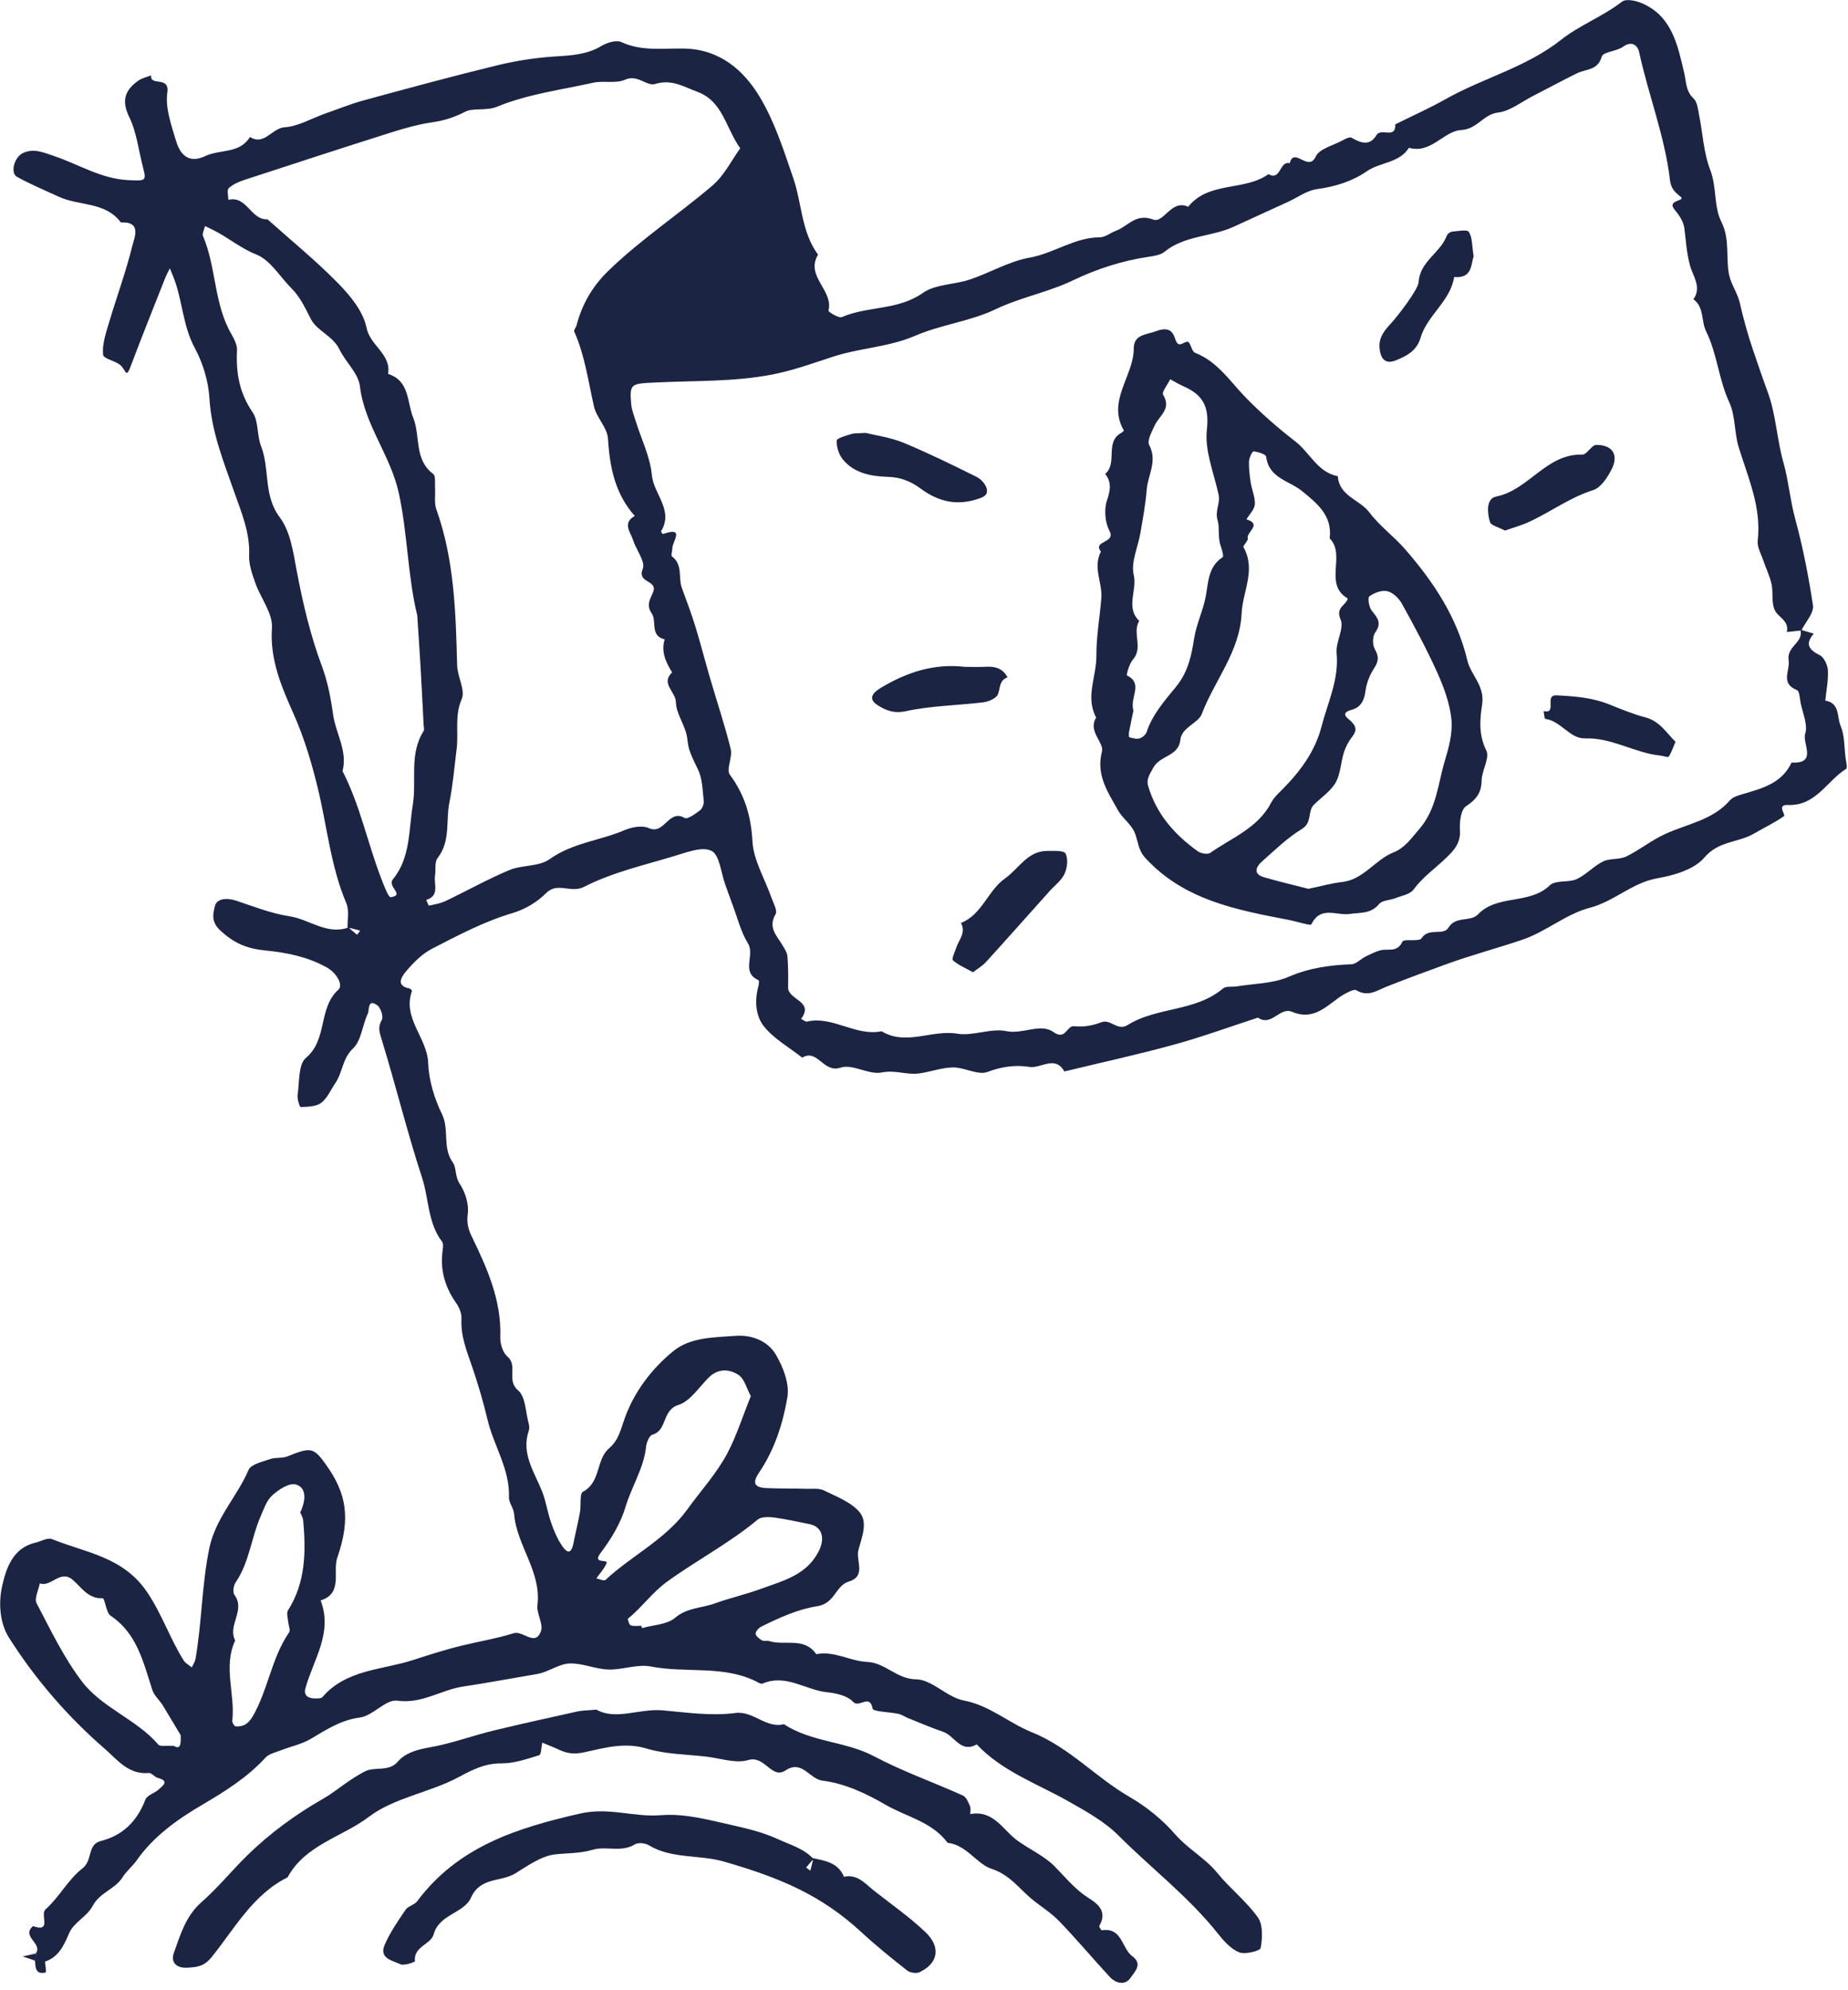
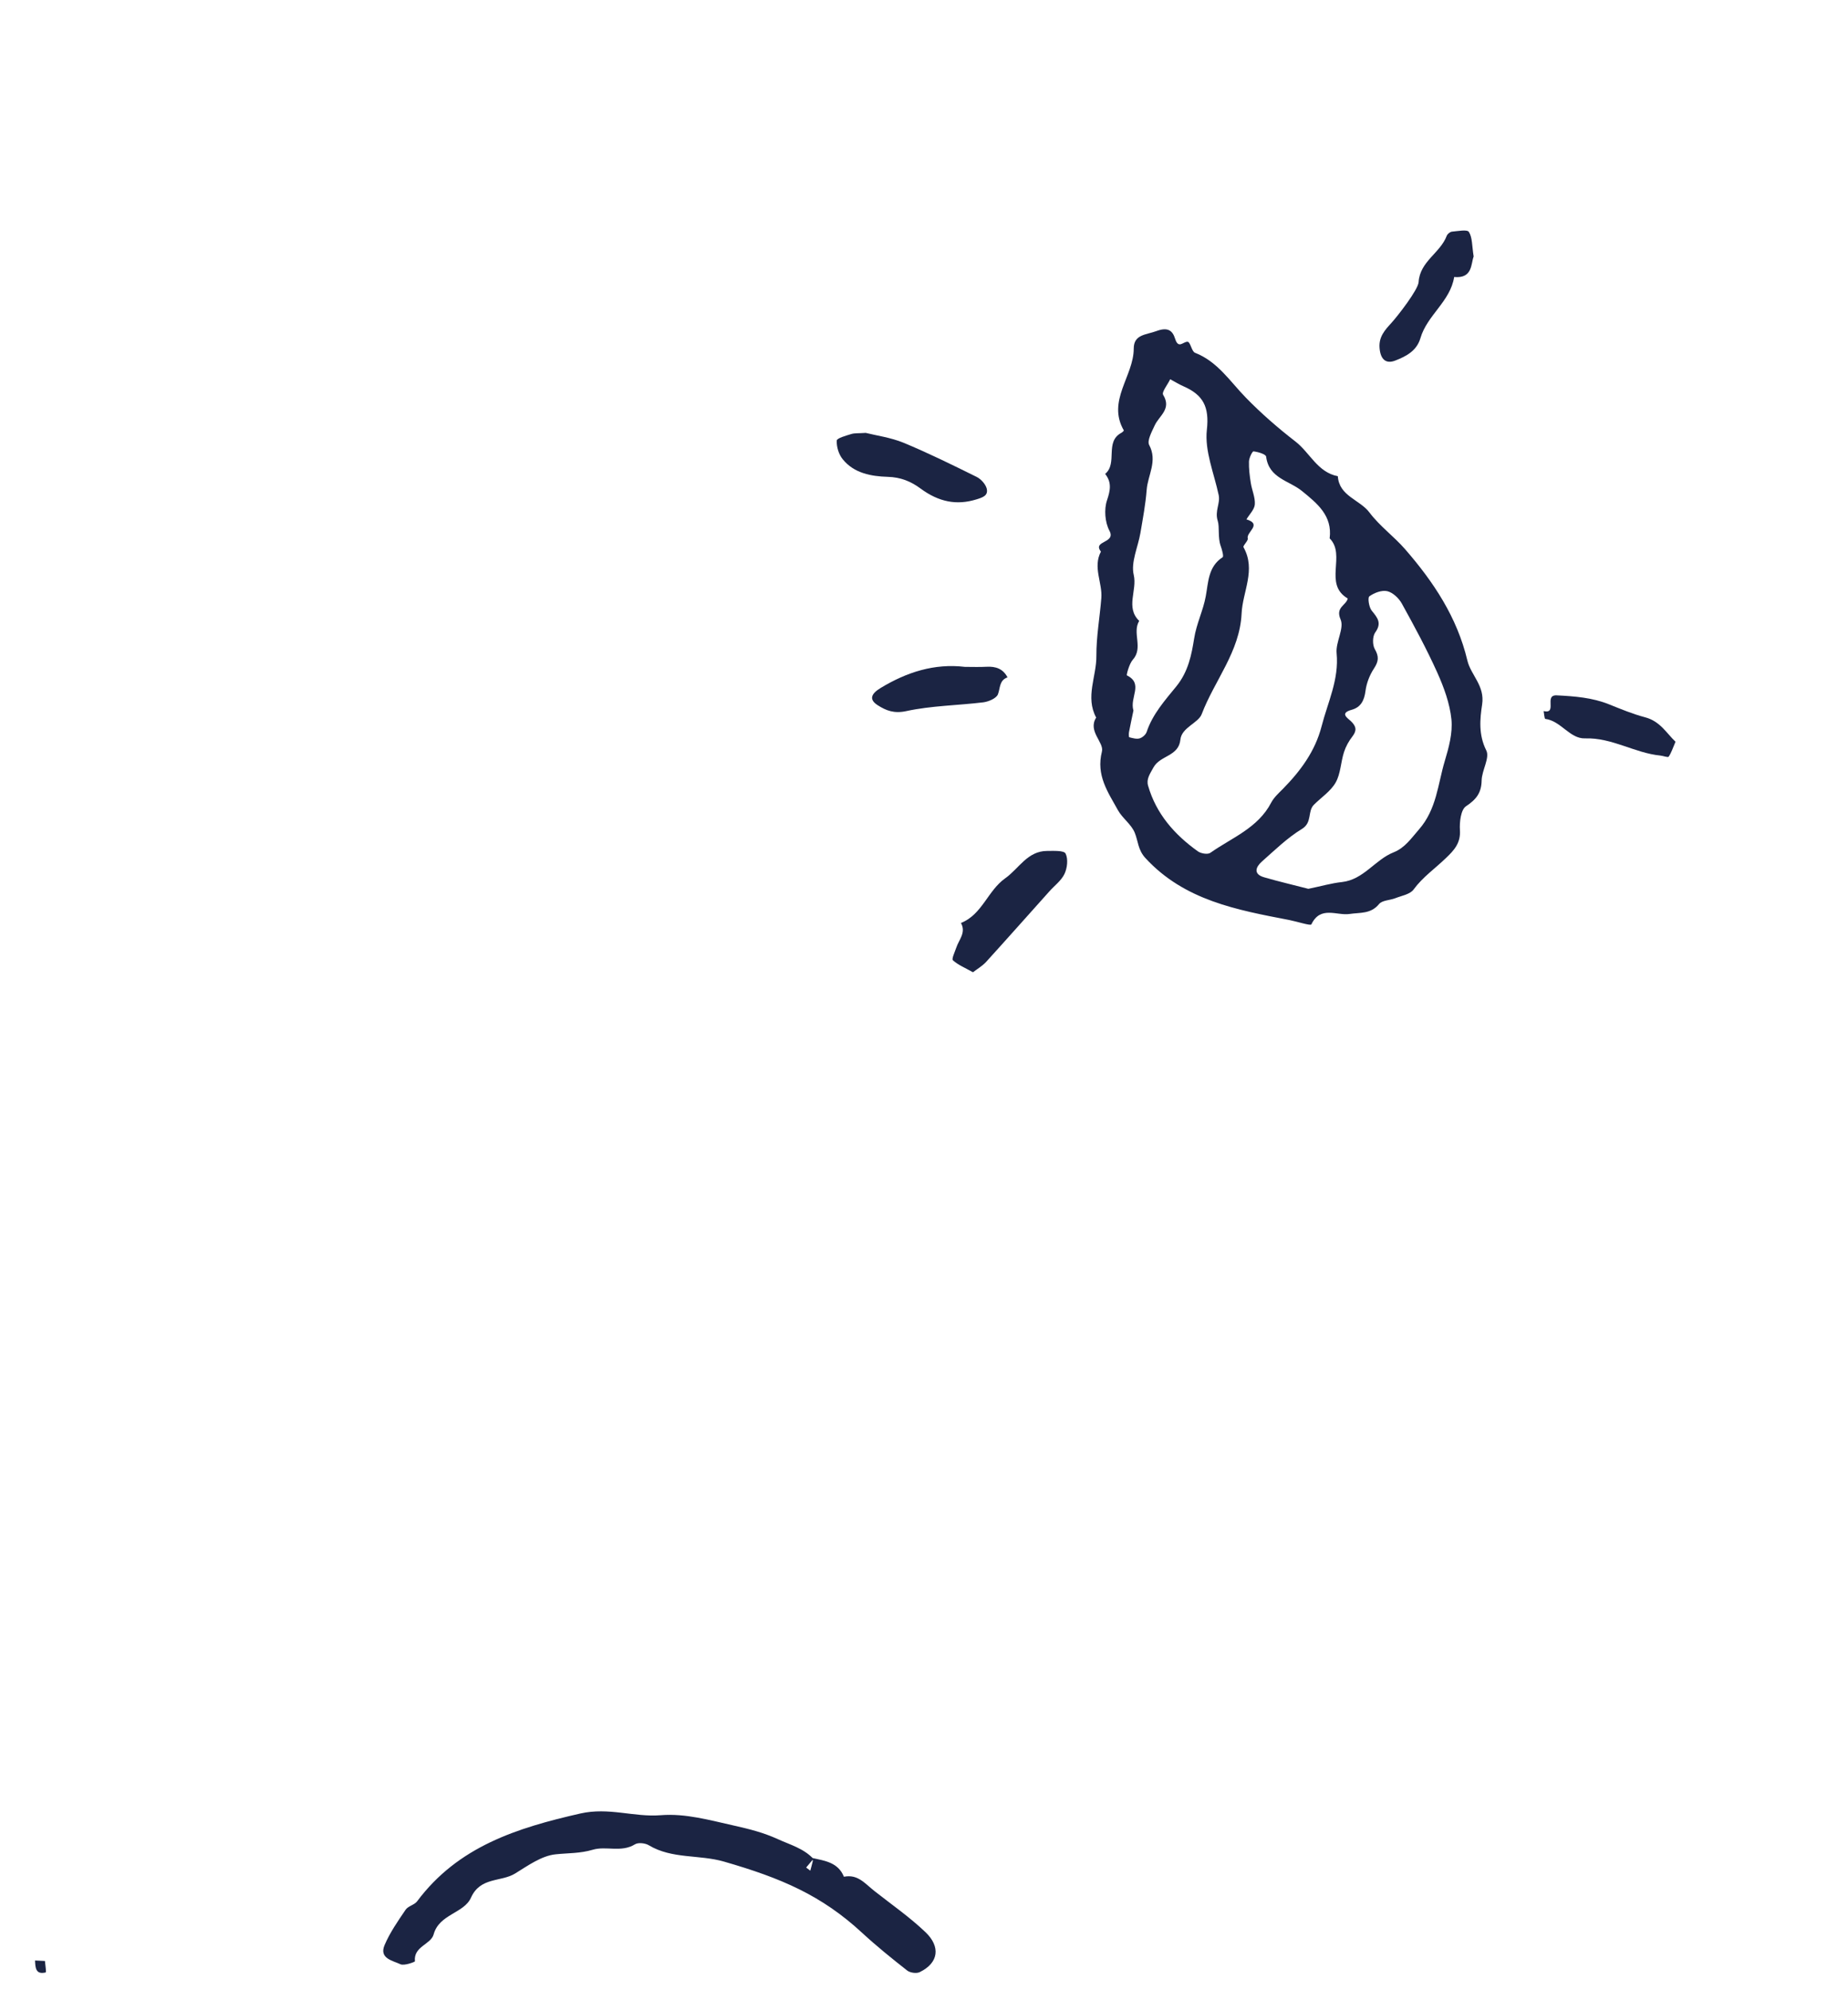
<svg xmlns="http://www.w3.org/2000/svg" width="183" height="197" viewBox="0 0 183 197" fill="none">
-   <path d="M3.54 193.37C4.28 192.38 2.06 191.7 3.27 190.66C5.19 191.33 3.93 189.51 4.51 189C5.87 187.8 6.75 186.03 8.17 184.94C9.19 184.16 8.63 182.58 9.96 182.24C12.2 181.67 13.58 180.26 14.4 178.13C14.57 177.69 15.32 177.5 15.73 177.12C16.1 176.77 16.82 176.3 15.64 175.99C15.31 175.91 15.01 175.47 14.72 175.5C12.72 175.68 11.62 174.19 10.38 173.11C6.69 169.91 3.51 166.23 0.89 162.11C-0.07 160.59 -0.14 158.56 0.21 157.01C0.58 155.35 1.22 153.24 3.48 152.71C4.04 152.58 4.72 152.17 5.15 152.35C8.49 153.7 12.2 154.09 14.57 157.6C16.04 159.78 16.83 162.2 18.19 164.36C18.37 164.65 18.72 164.82 18.99 165.05C19.12 164.77 19.31 164.5 19.36 164.2C19.99 160.59 19.98 156.91 20.72 153.29C21.34 150.26 23.47 148.17 24.61 145.51C24.85 144.94 25.98 144.7 26.74 144.43C27.28 144.24 27.94 144.37 28.47 144.16C30.79 143.22 31.06 143.26 32.31 145.02C34.26 147.77 34.78 150.22 33.4 154.19C32.92 155.58 33.99 157.72 31.75 158.42C32.98 161.61 31.05 164.25 30.25 167.09C30.03 167.88 30.56 168.13 31.25 168.12C31.48 168.12 31.81 168.13 31.93 167.99C34.27 165.25 37.84 165.31 40.87 164.33C42.45 163.82 44.12 163.28 45.78 162.88C47.47 162.47 49.19 162.19 50.85 161.67C51.81 161.37 52.97 163.02 53.56 161.49C53.84 160.78 53.12 159.73 53.22 158.89C53.63 155.55 51.16 153 50.91 149.85C50.87 149.29 50.38 148.75 50.4 148.21C50.5 145.41 48.88 143.1 48.27 140.5C47.87 138.79 47.36 137.09 46.8 135.42C46.26 133.83 45.6 132.29 45.7 130.54C45.73 130.03 45.48 129.42 45.17 128.98C44.1 127.46 43.6 125.82 43.81 123.96C43.85 123.61 43.95 123.13 43.77 122.9C42.35 121.03 42.48 118.68 41.8 116.59C40.32 112.07 39.19 107.43 37.79 102.88C37.56 102.13 37.4 101.67 37.81 100.95C37.99 100.63 37.7 99.75 37.35 99.5C36.38 98.81 36.58 100.01 36.43 100.32C35.88 101.46 35.79 103 34.96 103.78C33.89 104.79 33.94 106.14 33.22 107.19C32.76 107.86 32.42 108.7 31.8 109.17C31.29 109.55 30.46 109.55 29.77 109.58C29.68 109.58 29.41 108.78 29.47 108.38C29.66 107.11 29.53 105.35 30.3 104.71C32.47 102.89 31.48 99.78 33.52 97.95C33.99 97.52 33.38 96.33 32.34 95.75C30.45 94.7 28.37 94.29 26.34 94.09C24.48 93.91 23.19 93.39 21.79 92.08C20.83 91.18 21.15 90.31 21.26 89.76C21.43 88.92 22.45 88.85 23.37 89.15C25.12 89.73 26.88 90.43 28.68 90.7C30.64 91 32.35 92.57 34.5 91.81C34.79 92.05 35.08 92.29 35.36 92.53C35.46 92.39 35.57 92.25 35.67 92.12C35.36 92.04 35.06 91.95 34.75 91.88C34.65 91.86 34.53 91.89 34.42 91.9C34.39 91.07 34.6 90.14 34.3 89.42C32.73 85.72 32.39 81.76 31.45 77.93C30.87 75.55 30.14 73.08 29.1 70.73C27.94 68.11 26.7 65.34 26.93 62.16C27.03 60.72 25.81 59.21 25.28 57.7C24.97 56.82 24.63 55.86 24.67 54.95C24.77 52.75 23.9 50.7 23.23 48.8C22.15 45.71 20.94 42.77 20.74 39.43C20.64 37.74 20.1 35.95 19.29 34.45C18.08 32.22 18.08 29.71 17.18 27.44C17.06 27.15 16.94 26.85 16.82 26.56C16.67 26.87 16.5 27.17 16.37 27.49C15.21 30.42 14.04 33.34 12.93 36.28C12.51 37.39 12.5 36.8 12.05 36.27C11.6 35.73 10.26 35.55 10.21 35.12C10.1 34.12 10.47 33.03 10.77 32.02C11.53 29.45 12.47 26.92 13.11 24.31C13.3 23.55 14.07 21.9 11.97 22.02C10.41 19.92 7.78 20.42 5.75 19.44C4.38 18.81 3 18.23 1.69 17.51C0.99 17.13 1.4 15.53 2.31 15.13C3.36 14.67 4.28 15.08 5.34 15.44C7.79 16.26 10.02 17.71 12.72 17.83C14.37 17.9 14.52 17.95 14.18 16.64C13.73 14.95 13.55 13.13 12.8 11.59C12 9.95 12.38 8.93 13.67 8C14.04 7.73 14.53 7.63 14.97 7.46C14.82 8.59 16.82 7.46 16.57 9.17C16.35 10.69 16.97 12.39 17.43 13.94C17.91 15.55 18.87 16.14 20.32 15.45C21.78 14.76 23.74 15.24 24.75 13.56C26.19 14.45 26.91 12.69 28.18 12.6C29.52 12.51 30.81 11.74 32.13 11.27C33.44 10.81 34.74 10.28 36.07 9.92C40.44 8.73 44.82 7.54 49.22 6.47C51.15 6 53.13 5.7 55.11 5.58C56.67 5.48 58.15 5.39 59.54 4.56C60.1 4.22 61.03 3.93 61.54 4.17C63.6 5.12 65.74 4.75 67.85 4.81C71.3 4.91 73.66 6.96 75.25 9.62C76.72 12.07 77.61 14.89 78.55 17.62C79.42 20.13 79.34 22.95 81.01 25.21C79.71 27.34 82.56 28.73 82.04 30.75C82.01 30.86 83.05 31.52 83.36 31.39C85.93 30.28 88.91 30.74 91.38 29C92.62 28.12 94.5 28.19 96.04 27.67C98.04 27 99.93 25.86 101.97 25.5C104.38 25.07 106.4 23.5 108.91 23.49C109.44 23.49 109.97 23.04 110.51 22.84C111.7 22.41 112.46 21.08 114.19 21.73C115.26 22.13 116 19.68 117.66 20.47C119.71 17.91 123.22 18.95 125.61 17.24C126.86 17.94 126.69 15.88 127.72 16.16C128.13 14.48 129.57 17.08 130.29 15.5C130.64 14.73 131.99 14.41 132.9 13.92C133.19 13.76 133.65 13.52 133.84 13.63C134.76 14.17 135.65 14.48 136.3 13.38C136.75 12.61 138.23 13.82 138.17 12.31C139.83 11.48 141.53 10.73 143.14 9.82C146.88 7.71 151.12 6.68 154.6 3.93C156.41 2.5 158.73 1.63 160.63 0.16C161.03 -0.15 162.04 0.07 162.64 0.34C165.58 1.63 166.13 4.48 166.77 7.17C166.99 8.09 166.91 9 167.71 9.75C168.07 10.09 168.14 10.8 168.25 11.36C168.62 13.19 168.7 15.12 169.36 16.83C170.02 18.53 169.69 20.42 170.46 21.96C171.33 23.69 170.88 25.47 171.22 27.18C171.41 28.14 172.06 29 172.28 29.96C172.63 31.5 173.07 33.09 173.55 34.51C174.01 35.87 174.52 37.37 175.03 38.75C175.86 40.97 175.95 43.46 176.6 45.76C177.12 47.61 177.27 49.53 177.78 51.4C178.54 54.17 179.09 57.05 179.53 59.91C179.65 60.67 178.79 61.57 178.38 62.41C177.9 62.46 177.42 62.51 176.94 62.56C177.2 61.46 176.12 61.13 175.76 60.42C175.39 59.68 175.62 58.68 175.43 57.82C175.26 57.03 174.88 56.28 174.62 55.5C174.4 54.84 173.98 54.14 174.06 53.51C174.44 50.21 173.11 47.3 172.18 44.28C171.73 42.84 171.87 41.18 171.25 39.84C170.19 37.56 170.05 35.03 168.95 32.8C168.44 31.77 168.78 30.41 167.69 29.62C168.54 28.47 167.64 27.29 167.38 26.37C167.01 25.08 166.96 23.84 166.79 22.56C166.7 21.92 166.27 21.27 165.83 20.76C164.99 19.76 167 19.93 166.41 19.46C165.8 18.98 165.47 18.63 165.37 17.82C164.86 13.49 163.24 9.41 162.32 5.17C162.19 4.55 161.64 3.97 160.72 4.63C160.09 5.09 158.76 5.12 158.62 5.6C158.21 7 157.05 6.82 156.17 7.25C154.69 7.98 153.24 8.77 151.77 9.52C150.64 10.1 149.53 11 148.35 11.14C146.88 11.31 146.31 12.78 144.7 12.87C142.96 12.97 141.71 15.26 139.52 14.63C138.56 16.16 136.68 16.03 135.34 16.96C133.91 17.95 132.21 18.48 130.41 18.72C129.41 18.86 128.49 19.55 127.53 19.99C125.75 20.81 123.97 21.61 122.2 22.43C119.98 23.46 117.34 23.28 115.32 24.92C114.92 25.24 114.29 25.34 113.74 25.42C111.14 25.8 108.59 26.63 106.3 27.73C103.79 28.94 101.07 29.42 98.57 30.62C96.08 31.81 93.19 32.13 90.64 33.23C88.01 34.37 85.17 34.43 82.48 35.31C80.53 35.95 78.53 36.67 76.49 37.07C72.67 37.81 68.77 37.67 64.91 37.86C62.47 37.98 62.32 37.96 62.51 40.03C62.56 40.6 62.79 41.15 62.96 41.71C63.51 43.48 64.38 45.21 64.55 47.02C64.72 48.91 66.74 50.5 65.46 52.59C65.44 52.63 65.62 52.87 65.66 52.86C67.88 52.08 66.58 53.6 66.58 54.26C66.58 54.54 66.42 54.99 66.54 55.08C67.64 55.89 67.15 57.17 67.52 58.19C67.99 59.48 68.48 60.77 68.88 62.08C69.39 63.75 69.82 65.44 70.31 67.11C70.99 69.46 71.78 71.78 72.36 74.15C72.56 74.95 71.88 76.16 72.28 76.69C73.75 78.69 74.37 80.76 74.51 83.26C74.61 85.15 75.74 86.98 76.39 88.85C76.58 89.39 77.01 90.14 76.8 90.49C76.02 91.82 76.93 92.62 77.49 93.57C77.7 93.92 77.95 94.3 77.98 94.68C78.06 95.69 78.06 96.72 78.04 97.74C78.02 98.98 80.66 99.09 79.33 100.85C79.53 100.95 79.75 101.16 79.92 101.12C82.5 100.54 84.73 102.61 87.3 102.08C89.73 103.55 92.27 101.9 94.78 102.32C96.35 102.58 98.12 101.75 99.66 102.07C101.3 102.4 103.03 101.25 104.31 102.15C105.56 103.04 105.59 101.49 106.4 101.58C107.26 101.68 108.22 101.52 109.03 101.2C110.01 100.81 110.62 102.11 111.67 101.46C114.56 99.65 118.36 100.17 121.1 97.85C121.4 97.59 122.01 97.71 122.47 97.64C124.2 97.35 126.05 97.37 127.61 96.69C129.65 95.81 131.68 95.53 133.83 95.45C134.3 95.43 134.74 94.93 135.22 94.69C135.71 94.45 136.21 94.19 136.73 94.06C137.47 93.88 138.35 94.32 138.87 93.22C139.03 92.88 140.54 93.25 140.77 92.88C141.48 91.76 142.91 92.68 143.44 91.82C144.17 90.63 145.6 91.3 146.37 90.5C148.31 88.5 151.46 89.58 153.48 87.63C154.04 87.09 155.32 87.39 156.13 87.02C157.07 86.59 157.81 85.73 158.75 85.27C159.43 84.94 160.35 85.11 161.04 84.78C162.36 84.14 163.53 83.18 164.86 82.57C167.06 81.55 169.59 81.2 171.31 79.22C171.59 78.89 172.12 78.74 172.56 78.61C174.49 78.04 176.45 77.55 177.41 75.48C180.02 75.63 178.45 73.57 178.76 72.63C179.05 71.76 178.51 70.6 178.31 69.58C178.22 69.13 178.2 68.41 177.94 68.31C176.26 67.62 177.28 66.4 177.12 65.35C176.91 63.96 178.65 63.59 178.28 62.33C178.72 62.46 179.17 62.59 179.61 62.72C178.74 63.73 179.09 64.3 180.2 64.85C180.63 65.06 180.98 65.83 181.01 66.36C181.06 67.35 180.85 68.35 180.75 69.35C182.22 69.58 181.89 70.99 182.27 71.85C182.67 72.78 182.62 73.92 182.75 74.96C182.8 75.35 182.97 76.01 182.81 76.11C180.9 77.31 179.8 79.8 177.06 79.68C175.89 79.63 176.86 80.64 176.66 80.79C175.71 81.45 174.66 81.95 173.66 82.53C172.11 83.42 170.18 83.23 168.77 84.89C167.77 86.07 165.77 86.65 164.11 86.94C161.61 87.38 159.85 89.23 157.42 89.86C155.08 90.47 153.07 92.24 150.75 93.02C148.24 93.87 145.66 94.55 143.17 95.46C141.2 96.18 139.23 96.9 137.29 97.67C136.32 98.06 135.47 98.72 134.29 98.01C134.03 97.85 132.91 98.5 132.5 98.81C131.08 99.86 129.89 100.98 127.93 100.15C126.75 99.65 125.89 101.66 124.57 100.73C121.81 101.63 119.07 102.63 116.27 103.4C112.67 104.39 109.03 105.18 105.4 106.06C104.47 104.42 103.09 105.79 101.94 105.61C100.57 105.39 99.2 105.57 97.78 106.11C96.84 106.46 95.53 105.65 94.38 105.66C93.24 105.67 92.11 106.12 90.96 106.26C89.76 106.41 88.63 105.89 87.31 106.16C86.04 106.42 84.41 105.28 83.24 105.68C81.52 106.26 80.97 103.77 79.44 104.69C78.16 103.68 76.66 102.85 75.66 101.61C74.81 100.56 74.71 99.02 75.11 97.59C75.16 97.41 75.18 97.06 75.11 97.02C73.33 96.24 74.79 94.54 74.07 93.39C73.35 92.22 73.02 90.81 72.52 89.5C72.27 88.85 72.05 88.18 71.81 87.53C71.39 86.37 71.26 84.62 70.45 84.22C69.53 83.76 67.98 84.38 66.76 84.74C63.75 85.65 60.62 86.36 57.85 87.78C56.5 88.47 55.22 87.24 54.05 88.43C53.18 89.31 51.96 90.02 50.76 90.38C47.95 91.21 45.39 92.57 42.82 93.89C41.82 94.4 40.95 95.27 40.22 96.14C39.87 96.56 39.06 97.57 40.57 97.85C40.66 97.87 40.81 98.05 40.79 98.11C39.83 100.8 42.3 102.7 42.4 105.21C42.46 106.93 43.01 108.73 43.77 110.29C44.52 111.84 43.77 113.61 44.86 115.1C45.2 115.56 45.04 116.44 45.51 117.16C46.07 117.99 46.45 119.19 46.32 120.16C46.2 121.02 46.37 121.67 46.68 122.32C48.22 125.5 49.67 128.68 49.54 132.36C49.52 133.01 49.79 133.89 50.25 134.28C51.32 135.2 50.11 136.62 51.31 137.63C52.05 138.26 52.04 139.77 52.35 140.89C52.41 141.11 52.44 141.39 52.37 141.6C51.58 143.89 52.92 145.7 53.69 147.65C54.07 148.62 54.22 149.69 54.56 150.68C54.82 151.44 55.13 152.19 55.56 152.86C55.92 153.43 56.51 154.2 56.79 152.74C56.99 151.72 57.25 150.71 57.43 149.69C57.56 149 57.37 147.85 57.73 147.66C59.52 146.71 59 144.48 60.32 143.36C61.28 142.54 61.47 141.47 61.88 140.34C62.82 137.76 64.54 135.47 66.69 133.73C68.38 132.36 70.7 132.39 72.81 132.23C74.43 132.1 76.03 132.73 76.83 134.09C77.56 135.32 78.2 136.99 77.97 138.32C77.53 140.92 76.7 143.5 75.17 145.76C74.47 146.8 74.69 147.24 75.9 147.3C77.22 147.36 78.54 147.33 79.85 147.37C80.44 147.39 81.1 147.29 81.59 147.53C82.84 148.15 84.31 148.69 85.14 149.71C85.93 150.68 85.38 152.09 85.01 153.4C84.72 154.45 85.81 156.01 84.08 156.54C82.69 156.96 82.73 158.72 80.89 159C79.09 159.27 77.16 160.13 75.39 161.01C75.13 161.14 74.82 161.48 74.83 161.72C74.84 161.95 75.19 162.22 75.45 162.37C75.63 162.48 75.93 162.37 76.15 162.44C77.7 162.93 79.64 162 80.83 163.74C82.6 163.38 84.18 164.43 85.82 164.5C87.68 164.57 88.76 166.2 90.72 166.23C92.29 166.25 93.77 168 95.42 168.32C98.01 168.81 99.88 170.54 102.16 171.46C105.86 172.94 108.49 175.92 111.84 177.86C113.52 178.83 115.11 180.12 116.38 181.58C117.64 183.03 119.34 183.91 120.55 185.4C121.79 186.93 123.41 188.18 124.55 189.78C125.08 190.52 125.02 191.83 124.84 192.82C124.79 193.11 123.3 193.49 122.7 193.25C121.87 192.91 121.17 192.11 120.58 191.37C117.69 187.74 114 184.93 110.74 181.67C109.36 180.29 107.54 179.29 105.81 178.31C102.7 176.55 99.25 175.35 96.72 172.67C95.13 173.57 94.53 171.81 93.41 171.43C92.23 171.03 91.08 170.53 89.93 170.07C89.6 169.94 89.3 169.72 88.97 169.65C88.08 169.45 86.47 169.45 86.41 169.12C86.12 167.61 85.07 169.11 84.48 168.46C83.93 167.85 82.81 167.6 81.91 167.51C79.78 167.29 77.83 165.67 75.54 166.64C75.44 166.68 75.29 166.65 75.19 166.6C71.82 164.75 68.01 165.66 64.45 164.96C63.12 164.7 61.65 165.3 60.25 165.26C58.96 165.22 57.66 164.61 56.39 164.66C55.32 164.71 54.3 165.51 53.21 165.7C50.74 166.12 48.26 166.58 45.82 166.95C43.64 167.29 41.75 168.69 39.34 168.34C38.22 168.18 36.93 169.84 35.64 170.01C33.74 170.26 32.32 171.21 30.78 172.12C29.89 172.65 28.81 172.87 27.83 173.25C27.3 173.46 26.65 173.59 26.29 173.98C24.49 175.94 22.29 177.32 20.02 178.65C17.54 180.11 15.2 181.77 13.51 184.18C13.1 184.76 12.51 185.22 12.14 185.82C11.39 187.02 9.87 187.32 9.17 188.67C8.64 189.69 7.29 190.31 6.85 191.35C6.3 192.63 5.8 193.73 4.41 194.19C4.08 194.17 3.76 194.15 3.43 194.14L3.45 194.16C3.51 193.85 3.52 193.61 3.54 193.37ZM73.3 14.68C71.84 12.61 71.58 10.02 69.06 9.09C67.71 8.59 66.52 7.81 64.89 8.31C64.02 8.58 63.15 7.32 61.89 7.89C60.98 8.3 59.76 7.96 58.73 8.19C55.54 8.9 52.28 9.31 49.23 10.56C48.2 10.99 46.83 10.67 46.11 11.04C45.02 11.6 44.02 11.93 42.84 12.1C41.46 12.3 40.1 12.68 38.77 13.1C33.9 14.64 29.05 16.22 24.2 17.81C23.65 17.99 23.06 18.24 22.65 18.63C22.45 18.81 22.61 19.39 22.61 19.78C24.45 19.33 24.83 21.8 26.49 21.71C28.84 23.81 31.29 25.8 33.48 28.04C34.69 29.27 35.97 30.83 36.29 32.42C36.65 34.24 38.76 35.04 38.43 37.01C40.58 37.7 40.29 39.8 40.92 41.35C41.65 43.17 40.98 45.47 42.9 46.92C43.16 47.11 43.05 47.82 43.08 48.29C43.13 49 42.98 49.78 43.21 50.42C45 55.43 45.13 60.64 45.27 65.86C45.3 66.99 46.1 68.32 45.72 69.2C45 70.87 45.42 72.49 45.22 74.11C45 75.89 44.85 77.69 44.5 79.44C44.13 81.27 44.64 83.27 43.33 84.94C43.02 85.34 43.17 86.08 43.08 86.66C42.94 87.52 43.57 88.66 42.21 89.08C42.3 89.28 42.43 89.65 42.48 89.64C43.04 89.53 43.63 89.42 44.14 89.18C46.24 88.18 48.28 87.03 50.43 86.13C51.7 85.6 53.37 85.8 54.42 85.05C56.7 83.42 59.44 83.21 61.88 82.16C62.59 81.86 63.62 81.68 64.25 81.97C65.8 82.68 66.22 80.03 67.8 80.97C68.07 81.13 68.86 80.56 69.32 80.21C69.55 80.03 69.72 79.58 69.69 79.28C69.57 78.22 69.56 77.07 69.11 76.15C68.07 74.04 68.21 74.04 68.03 72.94C67.84 71.76 66.95 70.65 66.93 69.49C66.91 68.47 65.39 67.65 66.56 66.56C65.94 65.56 65.44 64.52 65.82 63.29C64.33 62.93 65.06 61.48 64.55 60.74C63.89 59.79 64.5 59.17 64.71 58.51C65.05 57.41 63.07 57.71 63.65 56.31C63.94 55.61 63 54.44 62.69 53.46C62.43 52.66 61.6 51.78 62.86 51.07C60.9 48.88 60.38 46.24 60.2 43.39C60.13 42.32 59.07 41.34 58.82 40.24C58.25 37.74 57.92 35.18 56.86 32.81C56.8 32.67 57.05 32.4 57.1 32.18C57.65 30.09 58.67 28.33 60.26 26.79C63.45 23.7 67.15 21.26 70.51 18.4C71.69 17.42 72.43 15.89 73.3 14.68ZM41.32 60.92C40.36 56.99 40.37 52.85 39.5 48.84C38.68 45.06 36.1 42.08 35.64 38.23C35.49 36.95 34.22 35.84 33.61 34.58C32.97 33.24 31.41 32.78 30.79 31.59C30.23 30.52 29.76 29.44 28.89 28.57C27.73 27.41 26.77 25.74 25.38 25.19C23.81 24.57 22.6 23.51 21.15 22.79C20.87 22.65 20.58 22.51 20.3 22.37C20.23 22.71 20 23.12 20.11 23.38C21.43 26.5 21.17 30.08 22.92 33.08C23.2 33.57 23.5 34.16 23.47 34.69C23.36 36.9 23.7 38.9 25.01 40.8C25.62 41.69 25.43 43.09 25.85 44.16C26.74 46.43 26.05 49.01 27.71 51.22C28.76 52.62 29.04 54.67 29.38 56.49C29.99 59.71 30.73 62.87 31.88 65.95C32.44 67.46 32.76 69.09 32.98 70.7C33.24 72.59 34.44 74.32 33.92 76.33C35.64 79.67 36.38 83.37 37.71 86.85C37.98 87.56 38.46 88.84 38.69 88.81C40.17 88.59 38.29 87.79 38.92 87.02C40.65 84.92 40.47 82.16 40.88 79.65C41.27 77.23 40.5 74.64 41.95 72.36C42.04 72.22 41.96 71.96 41.95 71.76C41.85 69.86 41.76 67.96 41.65 66.07C41.55 64.35 41.43 62.63 41.32 60.92ZM74.35 138.2C73.93 137.42 73.72 136.49 73.15 136.11C72.26 135.52 71.14 135.42 70.21 136.33C69.23 137.29 68.36 138.7 67.18 139.07C65.53 139.58 66.1 141.59 64.61 142.01C64.31 142.09 64.03 142.76 63.98 143.19C63.76 145.32 62.57 147.1 61.97 149.08C61.44 150.86 60.51 152.34 59.44 153.77C58.65 154.83 60.25 154.31 60.07 154.73C59.84 155.28 59.4 155.74 59.05 156.24C59.36 156.3 59.82 156.52 59.96 156.39C62.57 153.96 65.91 152.39 68.07 149.4C69.41 147.54 70.99 145.83 72.05 143.81C72.96 142.07 73.55 140.17 74.35 138.2ZM29.73 149.72C30.37 148.34 30.29 147.2 29.27 146.94C28.62 146.77 27.57 147.46 26.94 148.04C26.39 148.54 26.12 149.39 25.8 150.12C24.87 152.25 24.69 154.66 23.33 156.64C23.12 156.95 23.03 157.63 23.22 157.88C24.34 159.39 22.5 160.91 23.29 162.38C22.07 164.99 23.31 167.69 23 170.33C22.98 170.51 23.21 170.88 23.34 170.89C23.67 170.91 24.05 170.85 24.32 170.68C24.61 170.5 24.85 170.19 25.03 169.89C26.55 167.26 26.88 164.12 28.63 161.58C28.78 161.36 28.57 160.9 28.54 160.56C28.51 160.17 28.35 159.67 28.52 159.4C30.26 156.66 30.3 153.64 30.03 150.57C30 150.17 29.76 149.81 29.73 149.72ZM17.22 172.82C17.92 173.26 17.92 172.52 17.89 171.75L16.06 168.71C15.73 168.24 15.26 167.81 15.09 167.29C14.19 164.56 13.6 161.71 10.95 159.93C10.49 159.62 10.4 158.2 10.16 158.21C8.71 158.25 8.08 157.14 7.21 156.39C5.96 155.31 5.08 157.14 3.94 156.73C3.82 157.39 3.38 158.22 3.62 158.69C5.01 161.34 6.32 164.09 8.12 166.45C10.11 169.06 13.51 170.17 15.69 172.7C15.86 172.9 16.43 172.77 17.22 172.82ZM63.51 160.93C63.53 161.01 63.56 161.08 63.58 161.16C64.69 160.84 66.05 160.82 66.85 160.14C68.05 159.12 69.47 159.19 70.77 158.72C72.29 158.17 73.88 157.82 75.39 157.26C77.53 156.47 79.83 155.94 81.05 153.6C81.73 152.31 81.45 151.11 80.13 150.86C78.99 150.64 77.86 150.37 76.72 150.22C76.16 150.15 75.4 150.11 75.03 150.42C72.23 152.75 68.99 154.44 66.05 156.57C64.56 157.65 63.57 159.11 62.19 160.22C62.13 160.27 62.3 160.83 62.45 160.88C62.77 161 63.15 160.93 63.51 160.93Z" fill="#1B2443" />
-   <path d="M59.06 169.23C61 170.32 63.28 169.1 65.62 169.3C68 169.51 70.43 169.88 72.83 169.56C74.6 169.33 75.84 171.12 77.63 170.67C80.33 172.46 83.7 172.34 86.54 173.84C89.37 175.34 92.42 176.41 95.35 177.73C95.68 177.88 95.88 178.38 96.05 178.76C96.15 178.99 96.08 179.3 96.08 179.57C98.42 179.13 99.33 181.2 100.83 182.25C102.01 183.08 103.43 183.74 104.38 184.69C105.35 185.66 106.18 186.7 107.32 187.55C108.19 188.19 109.87 188.87 108.86 190.64C108.82 190.72 109.05 191.08 109.12 191.07C111.13 190.76 111.07 192.86 112.12 193.63C113.21 194.43 112.32 195.21 112 195.71C111.46 196.56 110.53 196.37 109.88 195.67C108.19 193.84 106.59 191.93 104.86 190.14C104.06 189.31 103.03 188.7 102.14 187.95C100.87 186.89 99.99 185.57 98.15 184.97C96.73 184.5 95.71 182.62 93.84 182.41C92.28 180.31 89.71 179.83 87.61 178.6C85.73 177.5 83.58 176.52 81.46 176.26C80.13 176.1 79.45 174.15 77.78 175.25C76.4 176.16 75.76 173.73 74.1 174.22C72.85 174.59 71.33 174.04 69.94 173.88C67.96 173.65 65.91 173.65 64.02 173.08C61.85 172.42 59.82 173.03 57.86 173.45C56.79 173.68 56.13 173.56 55.3 173.17C54.78 172.93 54.23 172.72 53.7 172.5C53.6 172.93 53.6 173.68 53.39 173.74C52.17 174.12 50.89 174.56 49.64 174.55C48.01 174.54 46.8 175.17 45.4 175.92C42.55 177.44 39.04 177.94 36.54 179.83C33.88 181.85 30.22 182.6 28.48 185.83C25.03 187.54 23.24 190.9 20.96 193.72C20.19 194.67 19.52 194.71 18.59 194.77C17.48 194.85 16.88 194.26 17.22 193.3C17.86 191.51 18.39 189.66 19.95 188.29C21.55 186.89 22.91 185.21 24.43 183.71C26.7 181.48 29.25 179.62 32.01 178.04C32.92 177.52 33.75 176.84 34.62 176.25C35.1 175.93 35.59 175.63 36.1 175.36C37.13 174.82 38.5 175.44 39.41 174.36C40.19 173.44 41.56 173.14 42.47 172.98C44.73 172.59 46.84 171.78 49.04 171.26C51.75 170.61 54.46 170.01 57.18 169.41C57.68 169.3 58.18 169.31 59.06 169.23Z" fill="#1B2443" />
  <path d="M80.46 183.92C81.7 184.19 83 184.36 83.57 185.77C84.95 185.5 85.62 186.42 86.6 187.19C88.3 188.53 90.08 189.76 91.66 191.27C93.14 192.69 92.97 194.29 91.08 195.21C90.76 195.37 90.12 195.28 89.83 195.05C88.3 193.85 86.79 192.63 85.37 191.32C81.37 187.62 77.38 185.91 71.69 184.27C69.22 183.56 66.55 184.03 64.26 182.66C63.9 182.44 63.21 182.36 62.88 182.56C61.53 183.4 60.01 182.7 58.69 183.1C57.45 183.47 56.25 183.42 55.03 183.55C53.63 183.69 52.28 184.67 51.01 185.45C49.61 186.31 47.57 185.77 46.64 187.84C45.95 189.4 43.49 189.46 42.94 191.48C42.66 192.49 40.93 192.66 41.09 194.14C41.1 194.2 40.02 194.61 39.65 194.43C38.88 194.07 37.51 193.86 38.09 192.52C38.62 191.28 39.41 190.15 40.17 189.03C40.42 188.67 41.03 188.56 41.3 188.21C45.35 182.78 51.18 180.94 57.47 179.51C60.3 178.87 62.77 179.89 65.42 179.68C67.9 179.48 70.3 180.18 72.74 180.72C74.25 181.06 75.6 181.4 77.03 182.05C78.28 182.62 79.57 182.96 80.55 184C80.31 184.29 80.07 184.58 79.83 184.86C79.97 184.96 80.11 185.07 80.24 185.17C80.32 184.86 80.41 184.56 80.48 184.25C80.5 184.14 80.46 184.03 80.46 183.92Z" fill="#1B2443" />
  <path d="M3.47 194.06C3.8 194.08 4.12 194.1 4.45 194.11C4.48 194.5 4.6 195.22 4.53 195.24C3.52 195.49 3.5 194.76 3.47 194.06Z" fill="#1B2443" />
-   <path d="M3.54 193.37C3.53 193.61 3.51 193.84 3.49 194.08C3.07 193.94 2.65 193.8 2.24 193.66C2.67 193.57 3.1 193.47 3.54 193.37Z" fill="#1B2443" />
  <path d="M127.68 91.07C122.49 90.07 117.29 89.13 113.43 84.94C112.68 84.13 112.71 83.26 112.37 82.43C112.03 81.59 111.15 81 110.7 80.19C109.72 78.41 108.52 76.75 109.12 74.39C109.35 73.48 107.69 72.38 108.55 71.03C107.45 68.99 108.59 66.96 108.57 64.93C108.56 63 108.91 61.11 109.06 59.2C109.18 57.7 108.2 56.15 109.02 54.6C108.15 53.49 110.55 53.8 109.86 52.53C109.42 51.7 109.32 50.42 109.62 49.53C109.96 48.52 110.1 47.75 109.44 46.91C110.71 45.85 109.36 43.74 111.05 42.84C111.15 42.79 111.3 42.63 111.29 42.61C109.59 39.67 112.27 37.24 112.27 34.5C112.27 33.09 113.5 33.15 114.52 32.77C115.63 32.36 116.11 32.7 116.37 33.54C116.7 34.59 117.18 33.79 117.61 33.83C117.89 33.86 118 34.79 118.34 34.92C120.59 35.8 121.81 37.77 123.39 39.38C124.91 40.94 126.57 42.38 128.29 43.71C129.72 44.82 130.47 46.75 132.48 47.14C132.61 49.12 134.66 49.45 135.62 50.74C136.62 52.07 138.03 53.09 139.13 54.35C141.95 57.59 144.29 61.09 145.31 65.39C145.66 66.84 147.05 67.87 146.77 69.73C146.55 71.17 146.4 72.73 147.18 74.28C147.55 75.01 146.74 76.25 146.72 77.26C146.7 78.49 146.18 79.14 145.17 79.81C144.66 80.15 144.52 81.37 144.57 82.17C144.66 83.44 143.99 84.17 143.2 84.92C142.13 85.96 140.89 86.81 139.98 88.05C139.63 88.53 138.8 88.66 138.17 88.91C137.63 89.12 136.87 89.11 136.56 89.49C135.74 90.49 134.69 90.31 133.64 90.47C132.38 90.66 130.76 89.62 129.86 91.5C129.79 91.66 128.44 91.22 127.68 91.07ZM133.46 59.24C131.02 57.81 133.33 54.95 131.67 53.29C131.96 51.04 130.42 49.82 128.95 48.62C127.68 47.57 125.65 47.36 125.38 45.2C125.35 44.96 124.58 44.73 124.13 44.68C124.01 44.67 123.69 45.33 123.68 45.69C123.66 46.39 123.75 47.1 123.86 47.8C123.97 48.52 124.31 49.23 124.26 49.93C124.22 50.44 123.72 50.92 123.43 51.41C125.04 51.9 123.39 52.67 123.56 53.3C123.62 53.54 123.05 54.01 123.14 54.17C124.4 56.41 123.05 58.55 122.95 60.74C122.77 64.51 120.27 67.35 119 70.69C118.67 71.57 117.01 72.01 116.89 73.21C116.72 74.89 114.89 74.75 114.22 75.97C113.87 76.61 113.5 77.12 113.69 77.77C114.49 80.56 116.31 82.62 118.62 84.27C118.93 84.49 119.59 84.6 119.85 84.42C121.98 82.92 124.57 81.97 125.88 79.45C126.15 78.94 126.61 78.52 127.03 78.1C128.78 76.32 130.23 74.37 130.87 71.9C131.48 69.52 132.61 67.27 132.36 64.66C132.25 63.55 133.14 62.19 132.75 61.31C132.22 60.09 133.32 59.93 133.46 59.24ZM129.56 87.98C130.84 87.72 131.85 87.42 132.89 87.31C135.04 87.07 136.16 85.1 138 84.37C139.13 83.92 139.73 83 140.51 82.11C142.27 80.1 142.38 77.63 143.07 75.33C143.47 74 143.86 72.56 143.73 71.22C143.57 69.64 142.99 68.05 142.33 66.58C141.28 64.25 140.06 61.99 138.82 59.75C138.53 59.22 137.93 58.65 137.38 58.52C136.84 58.39 136.08 58.68 135.6 59.03C135.42 59.16 135.56 60.11 135.84 60.45C136.41 61.15 136.86 61.67 136.18 62.61C135.91 62.99 135.9 63.83 136.14 64.25C136.57 64.99 136.52 65.47 136.06 66.17C135.63 66.82 135.32 67.62 135.22 68.39C135.1 69.33 134.76 70.01 133.85 70.26C132.62 70.6 133.46 71.08 133.79 71.4C134.3 71.9 134.38 72.3 133.93 72.89C133.57 73.35 133.27 73.89 133.09 74.45C132.77 75.44 132.76 76.58 132.27 77.45C131.78 78.32 130.84 78.93 130.11 79.66C129.46 80.31 129.97 81.41 128.93 82.05C127.48 82.93 126.24 84.15 124.96 85.28C124.35 85.82 124.08 86.52 125.18 86.84C126.69 87.28 128.27 87.64 129.56 87.98ZM112.24 70.33C112.13 70.87 111.95 71.67 111.8 72.47C111.77 72.64 111.78 72.97 111.83 72.98C112.16 73.06 112.54 73.18 112.85 73.09C113.13 73.01 113.46 72.72 113.55 72.45C114.13 70.69 115.39 69.29 116.48 67.95C117.69 66.47 118 64.76 118.25 63.21C118.48 61.73 119.14 60.45 119.4 59.03C119.66 57.65 119.63 56.09 121.07 55.16C121.2 55.08 121.01 54.4 120.88 54.04C120.58 53.21 120.78 52.17 120.59 51.57C120.27 50.57 120.86 49.84 120.68 49C120.22 46.85 119.28 44.63 119.51 42.55C119.77 40.26 119.13 39.09 117.22 38.25C116.76 38.05 116.33 37.78 115.88 37.54C115.63 38.07 115.02 38.81 115.18 39.08C116.05 40.49 114.78 41.15 114.34 42.12C114.06 42.73 113.57 43.62 113.8 44.05C114.65 45.64 113.66 47.03 113.55 48.49C113.44 49.92 113.17 51.34 112.93 52.76C112.69 54.16 111.97 55.65 112.27 56.91C112.63 58.44 111.43 60.12 112.81 61.46C112.09 62.65 113.24 64.12 112.18 65.3C111.82 65.7 111.53 66.83 111.59 66.85C113.27 67.69 111.84 69.03 112.24 70.33Z" fill="#1B2443" />
  <path d="M96.35 96.24C95.53 95.78 94.86 95.51 94.36 95.05C94.22 94.92 94.55 94.24 94.69 93.82C94.95 93.02 95.69 92.32 95.16 91.36C97.26 90.53 97.81 88.16 99.54 86.94C100.9 85.98 101.74 84.23 103.7 84.23C104.34 84.23 105.36 84.17 105.52 84.49C105.79 85.03 105.69 85.92 105.41 86.51C105.09 87.18 104.4 87.68 103.89 88.26C101.8 90.59 99.72 92.94 97.61 95.26C97.22 95.66 96.72 95.95 96.35 96.24Z" fill="#1B2443" />
  <path d="M85.73 42.85C86.76 43.11 88.18 43.3 89.46 43.82C91.92 44.84 94.31 46.02 96.7 47.2C97.13 47.41 97.59 47.91 97.71 48.36C97.88 49.06 97.32 49.24 96.67 49.44C94.74 50.03 92.98 49.7 91.16 48.36C90.22 47.66 89.19 47.23 87.9 47.2C86.28 47.15 84.58 46.85 83.46 45.47C83.06 44.99 82.83 44.23 82.86 43.61C82.87 43.37 83.79 43.12 84.31 42.96C84.64 42.86 85.02 42.9 85.73 42.85Z" fill="#1B2443" />
-   <path d="M149.03 52.52C148.41 52.18 147.64 52.02 147.54 51.66C147.28 50.77 147.14 49.36 148.16 49.15C151.39 48.51 153.12 44.89 156.69 45C157.14 45.01 157.61 44.04 158.08 44.04C159.7 44.03 160.33 45.05 159.57 46.5C159.16 47.3 158.5 48.29 157.75 48.52C155.52 49.22 153.67 50.59 151.61 51.57C150.8 51.97 149.9 52.21 149.03 52.52Z" fill="#1B2443" />
  <path d="M145.93 25.39C145.65 26.11 145.84 27.59 144 27.42C143.62 29.84 141.32 31.2 140.66 33.47C140.29 34.73 139.25 35.27 138.17 35.69C137.2 36.07 136.69 35.52 136.61 34.42C136.53 33.32 137.16 32.65 137.79 31.96C138.4 31.29 140.43 28.69 140.48 27.92C140.61 25.87 142.62 25.05 143.26 23.35C143.33 23.16 143.59 22.95 143.78 22.93C144.36 22.88 145.3 22.69 145.46 22.96C145.81 23.52 145.76 24.33 145.93 25.39Z" fill="#1B2443" />
  <path d="M95.55 66.01C96.28 66.01 96.99 66.04 97.7 66C98.61 65.95 99.33 66.2 99.77 67.05C98.94 67.34 99.06 68.11 98.82 68.73C98.66 69.13 97.9 69.45 97.38 69.52C94.83 69.83 92.23 69.85 89.74 70.39C88.54 70.65 87.75 70.34 86.92 69.81C86.06 69.26 86.21 68.7 87.22 68.09C89.79 66.54 92.52 65.65 95.55 66.01Z" fill="#1B2443" />
  <path d="M165.92 73.42C165.64 74.07 165.5 74.53 165.24 74.9C165.16 75 164.71 74.82 164.42 74.79C161.87 74.54 159.63 73 156.96 73.09C155.45 73.14 154.58 71.36 153.02 71.16C152.94 71.15 152.91 70.66 152.86 70.39C154.27 70.71 152.85 68.76 154.16 68.83C155.94 68.92 157.67 69.05 159.34 69.72C160.51 70.19 161.69 70.68 162.9 71C164.41 71.39 165.05 72.61 165.92 73.42Z" fill="#1B2443" />
</svg>